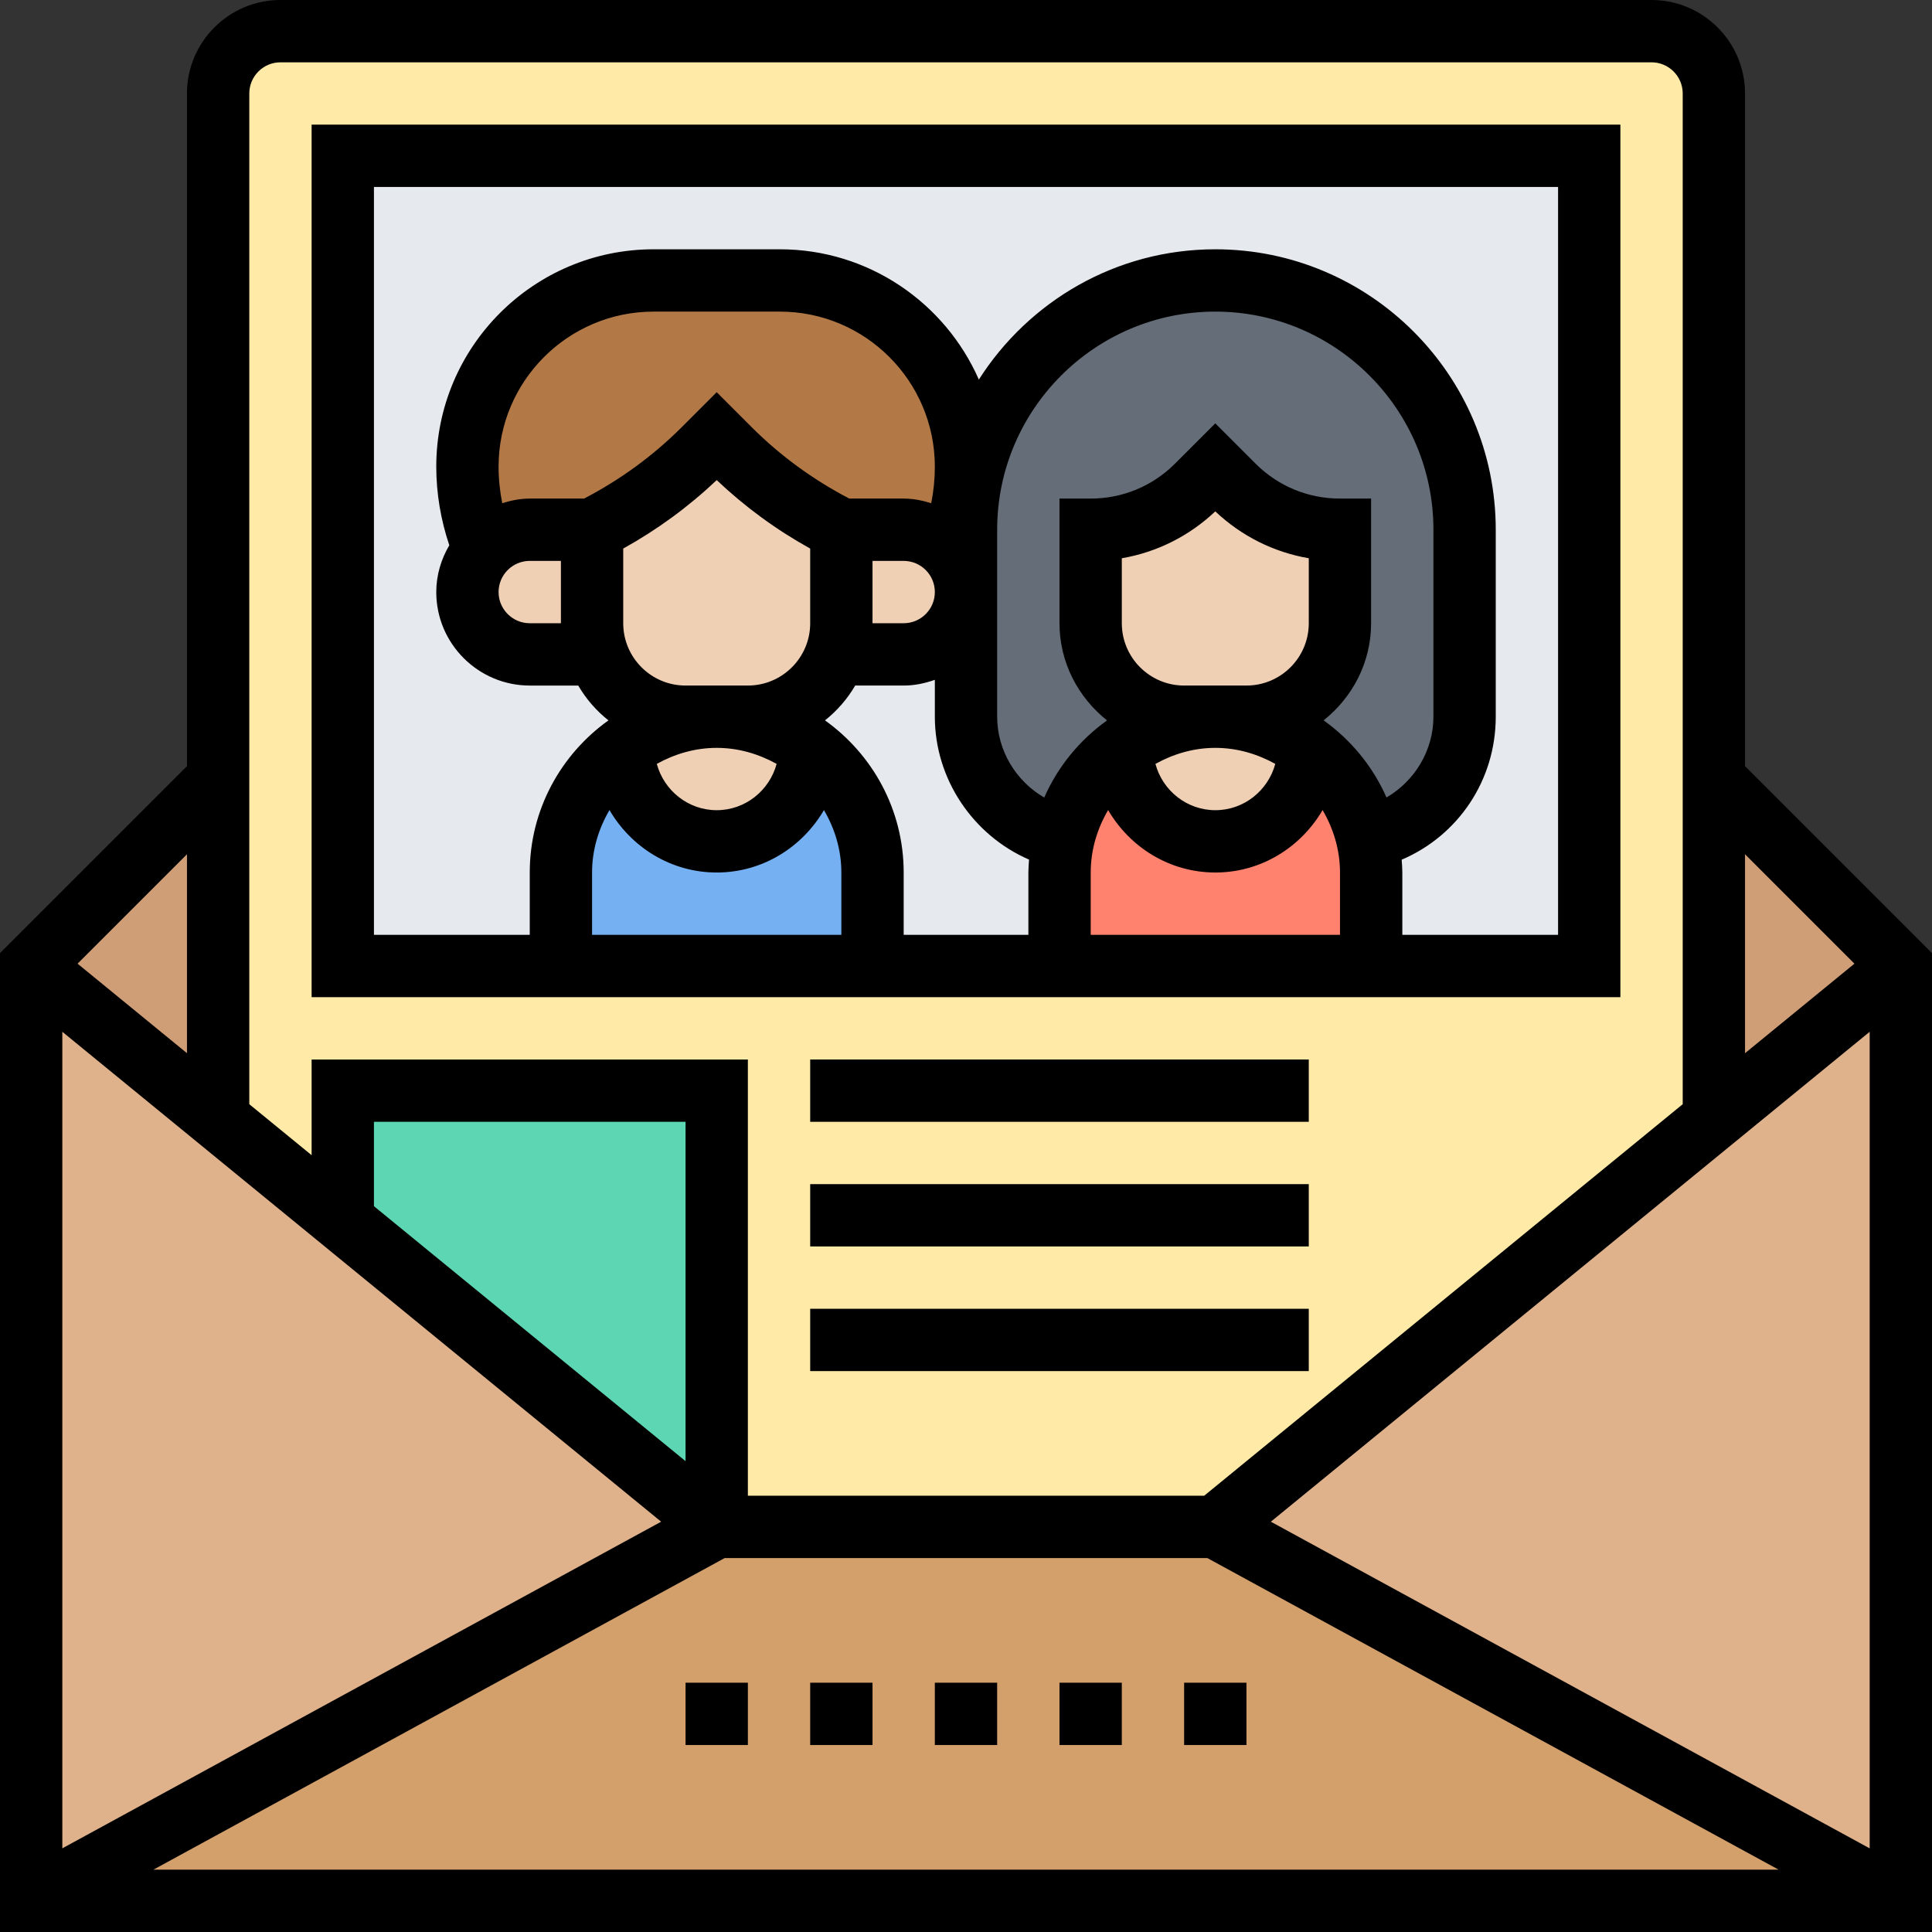
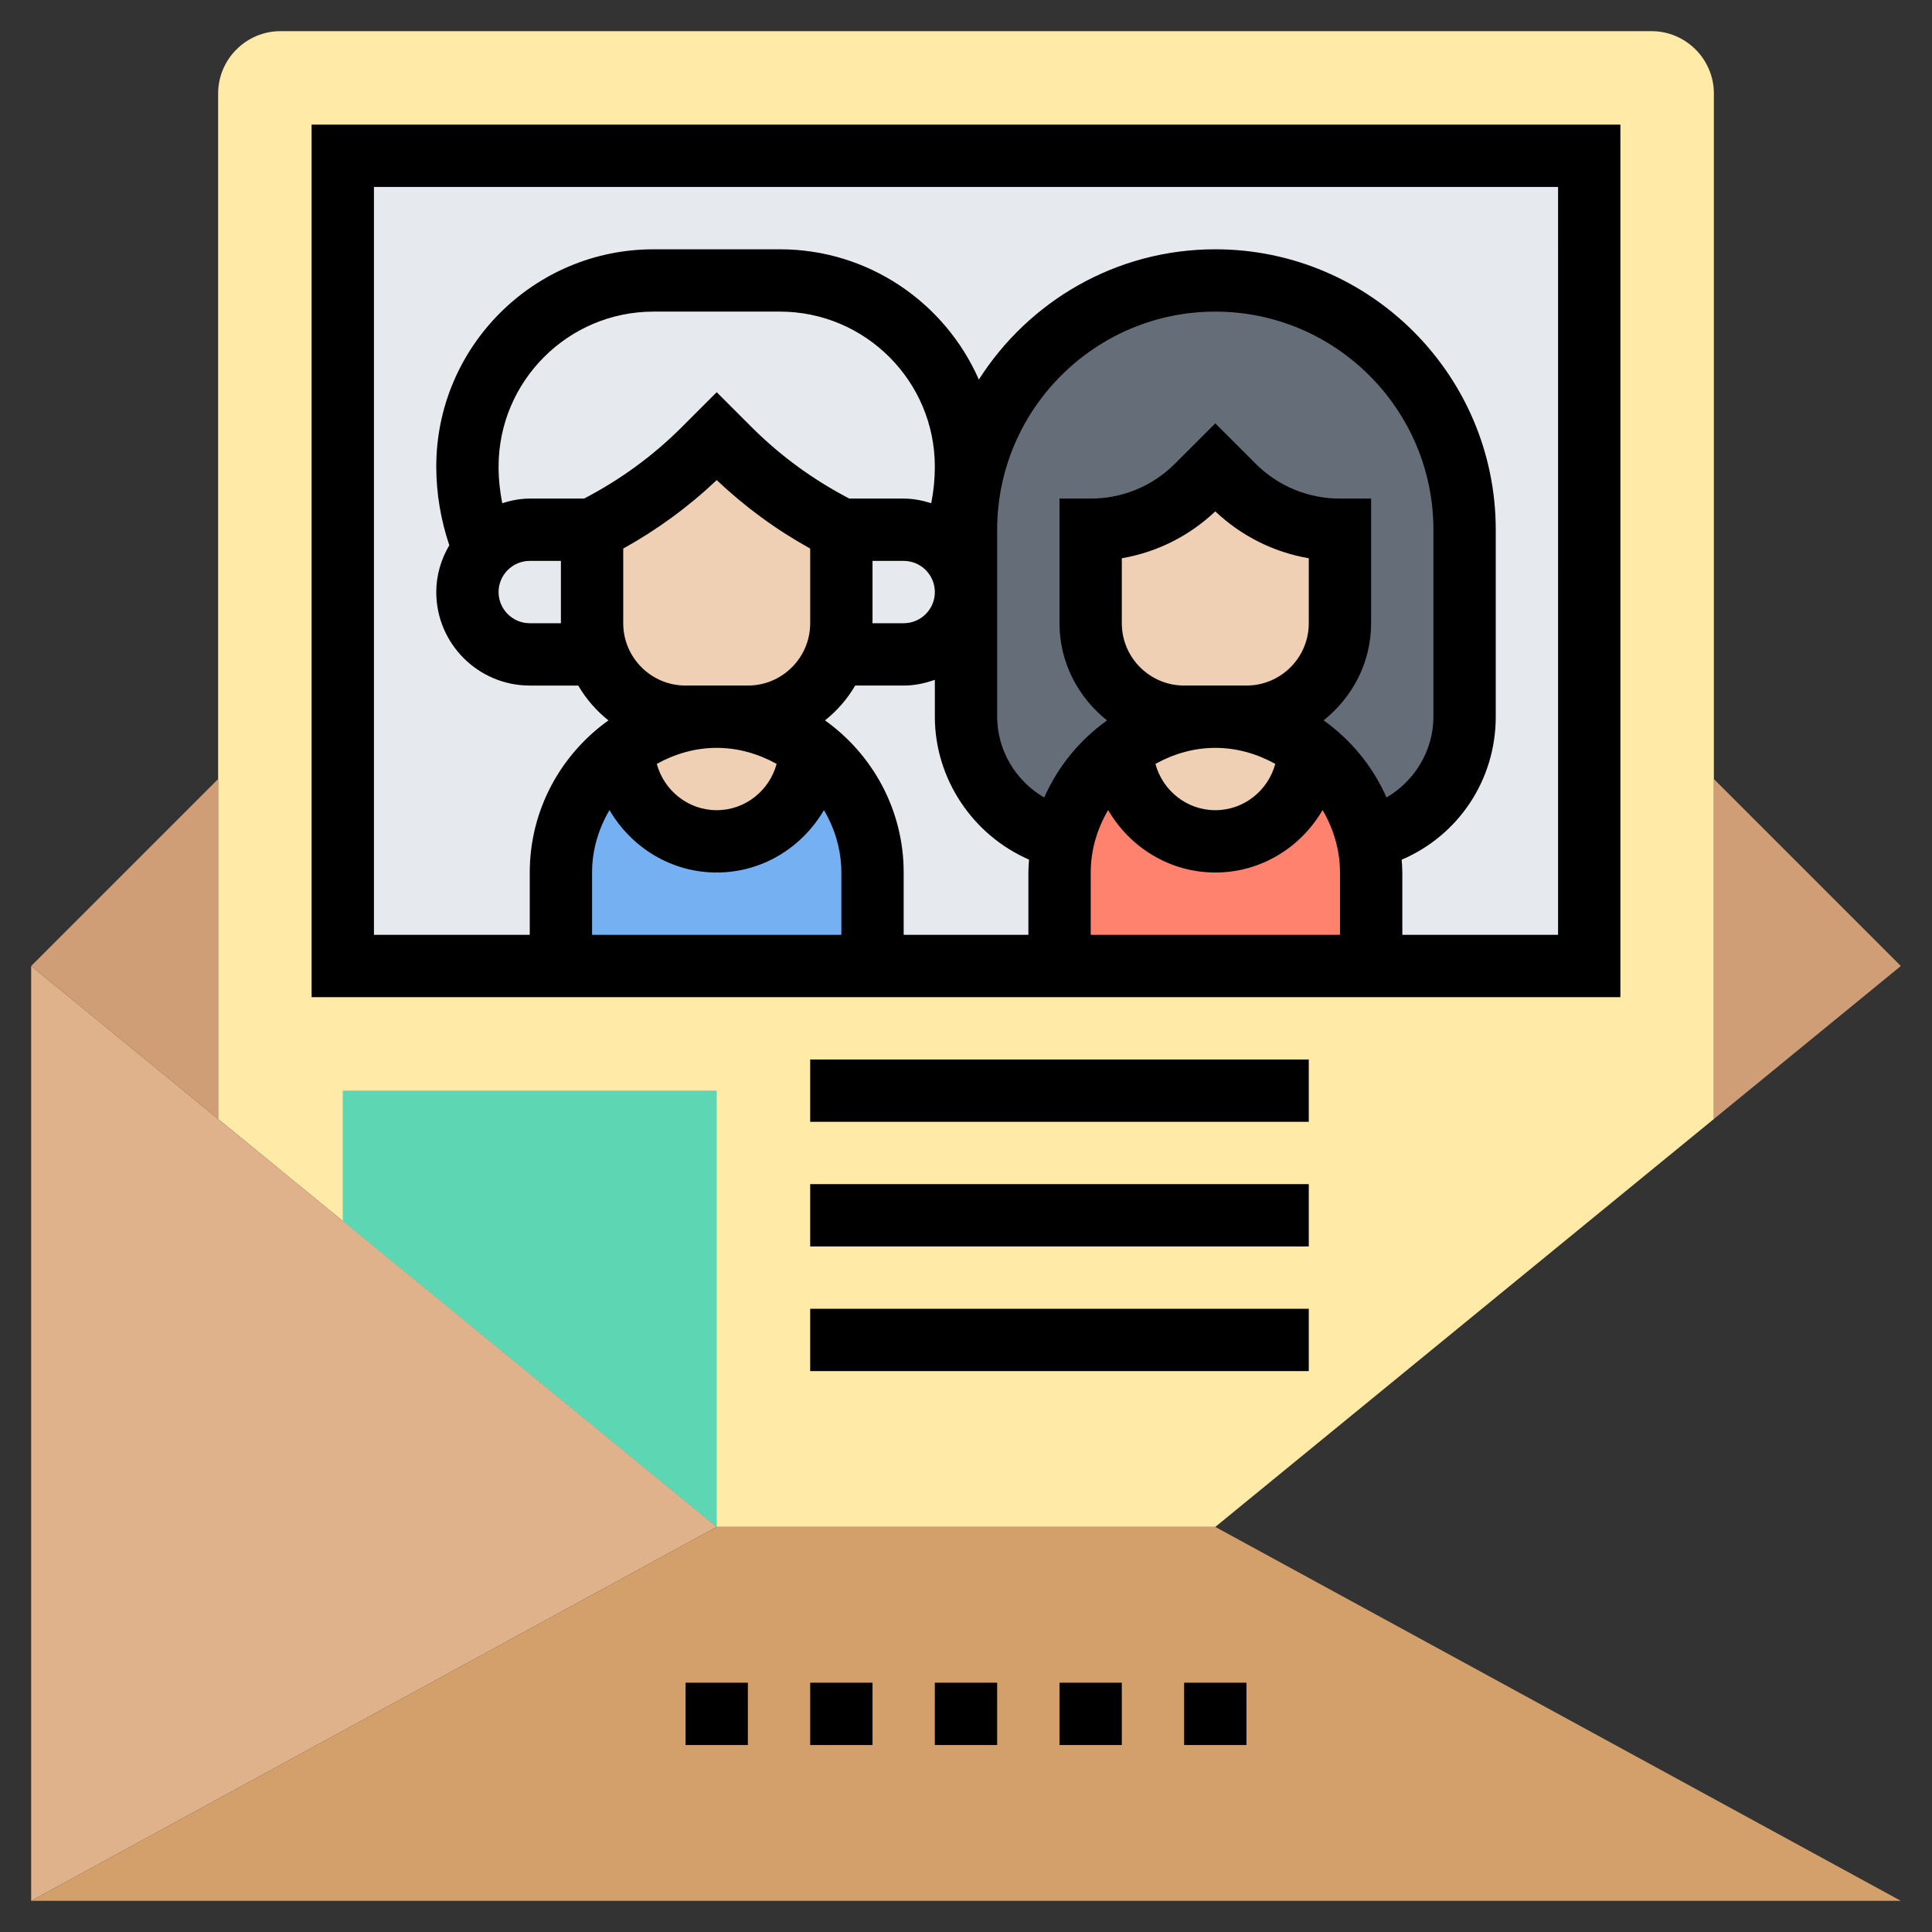
<svg xmlns="http://www.w3.org/2000/svg" id="Layer_5" enable-background="new 0 0 62 62" height="512" viewBox="0 0 62 62" width="512">
  <rect x="0" y="0" width="62" height="62" fill="#333333" stroke="none" />
  <g>
    <g>
      <g>
        <path d="m55 35.91-16 13.09h-16l-16-13.09v-32.91c0-1.1.9-2 2-2h44c1.1 0 2 .9 2 2z" fill="#ffeaa7" />
      </g>
      <g>
        <path d="m11 5h40v26h-40z" fill="#e6e9ed" />
      </g>
      <g>
        <path d="m61 31-6 4.91v-10.91z" fill="#cf9e76" />
      </g>
      <g>
        <path d="m7 25v10.91l-6-4.91z" fill="#cf9e76" />
      </g>
      <g>
-         <path d="m61 31v30l-22-12 16-13.09z" fill="#dfb28b" />
-       </g>
+         </g>
      <g>
        <path d="m23 49-22 12v-30l6 4.91 4 3.27z" fill="#dfb28b" />
      </g>
      <g>
        <path d="m61 61h-60l22-12h16z" fill="#d3a06c" />
      </g>
      <g>
        <path d="m23 35v14l-12-9.82v-4.18z" fill="#5cd6b3" />
      </g>
      <g>
        <path d="m47 17v6c0 1.91-1.33 3.5-3.12 3.9-.21-.94-.69-1.78-1.34-2.44-.16-.16-.34-.31-.53-.45-.84-.63-1.88-1.01-3.01-1.01h1c1.66 0 3-1.34 3-3v-3c-1.28 0-2.51-.51-3.41-1.41l-.59-.59-.59.59c-.9.9-2.13 1.41-3.41 1.41v3c0 1.66 1.34 3 3 3h1c-1.13 0-2.17.38-3.01 1.01-.93.7-1.61 1.72-1.87 2.89-1.78-.4-3.12-1.99-3.12-3.9v-4-2c0-2.21.9-4.21 2.34-5.66 1.45-1.44 3.45-2.34 5.66-2.34 4.42 0 8 3.58 8 8z" fill="#656d78" />
      </g>
      <g>
        <path d="m44 28v3h-10v-3c0-.38.04-.74.12-1.1.26-1.17.94-2.19 1.87-2.89l.01.01c.02 1.65 1.35 2.98 3 2.98s2.99-1.33 3-2.98l.01-.01c.19.14.37.29.53.45.65.66 1.13 1.5 1.34 2.44.08.36.12.72.12 1.1z" fill="#ff826e" />
      </g>
      <g>
        <path d="m43 17v3c0 1.66-1.34 3-3 3h-1-1c-1.66 0-3-1.34-3-3v-3c1.28 0 2.51-.51 3.41-1.41l.59-.59.59.59c.9.9 2.13 1.41 3.41 1.41z" fill="#f0d0b4" />
      </g>
      <g>
        <path d="m42.01 24.01-.01.01c-.01 1.65-1.35 2.98-3 2.98s-2.98-1.33-3-2.98l-.01-.01c.84-.63 1.88-1.01 3.01-1.01s2.17.38 3.01 1.01z" fill="#f0d0b4" />
      </g>
      <g>
-         <path d="m31 14.97c0 .94-.19 1.85-.53 2.68-.37-.4-.89-.65-1.47-.65h-2c-1.32-.66-2.53-1.53-3.58-2.58l-.42-.42-.42.42c-1.05 1.05-2.26 1.92-3.58 2.58h-2c-.57 0-1.09.24-1.45.63l-.03-.03c-.34-.81-.52-1.7-.52-2.63 0-3.3 2.67-5.97 5.97-5.97h4.06c1.65 0 3.14.67 4.22 1.75s1.75 2.57 1.75 4.22z" fill="#b27946" />
-       </g>
+         </g>
      <g>
-         <path d="m30.47 17.65c.33.35.53.83.53 1.35 0 .55-.22 1.05-.59 1.41-.36.37-.86.59-1.41.59h-2.17-.01c.12-.31.18-.65.18-1v-3h2c.58 0 1.1.25 1.47.65z" fill="#f0d0b4" />
-       </g>
+         </g>
      <g>
        <path d="m28 28v3h-10v-3c0-1.63.78-3.08 1.99-3.99l.01.01c.01 1.65 1.35 2.98 3 2.98s2.99-1.33 3-2.98l.01-.01c.19.14.37.29.53.45.9.91 1.46 2.16 1.46 3.54z" fill="#75b1f2" />
      </g>
      <g>
        <path d="m27 17v3c0 .35-.06.69-.18 1-.4 1.17-1.51 2-2.82 2h-1-1c-1.31 0-2.42-.83-2.82-2-.12-.31-.18-.65-.18-1v-3c1.32-.66 2.53-1.53 3.58-2.58l.42-.42.42.42c1.05 1.05 2.26 1.92 3.58 2.58z" fill="#f0d0b4" />
      </g>
      <g>
        <path d="m26.01 24.01-.01.01c-.01 1.65-1.35 2.98-3 2.98s-2.99-1.33-3-2.98l-.01-.01c.84-.63 1.88-1.01 3.01-1.01s2.17.38 3.01 1.01z" fill="#f0d0b4" />
      </g>
      <g>
-         <path d="m19.18 21h-.01-2.17c-.55 0-1.05-.22-1.41-.59-.37-.36-.59-.86-.59-1.41 0-.53.2-1.01.55-1.37.36-.39.88-.63 1.45-.63h2v3c0 .35.06.69.18 1z" fill="#f0d0b4" />
-       </g>
+         </g>
    </g>
    <g>
-       <path d="m56 24.586v-21.586c0-1.654-1.346-3-3-3h-44c-1.654 0-3 1.346-3 3v21.586l-6 6v31.414h62v-31.414zm-34.783 24.247-19.217 10.482v-26.204zm.783-1.943-10-8.182v-2.708h10zm1.255 3.11h15.49l18.333 10h-52.156zm17.528-1.167 19.217-15.722v26.205zm18.728-17.908-3.511 2.873v-6.384zm-50.511-28.925h44c.551 0 1 .448 1 1v32.435l-15.357 12.565h-14.643v-14h-14v3.071l-2-1.636v-32.435c0-.552.449-1 1-1zm-3 31.798-3.511-2.873 3.511-3.511z" />
      <path d="m52 4h-42v28h42zm-30 18c-1.103 0-2-.897-2-2v-2.396c1.088-.603 2.094-1.339 3-2.197.906.858 1.912 1.595 3 2.197v2.396c0 1.103-.897 2-2 2zm-5-4h1v2h-1c-.551 0-1-.448-1-1s.449-1 1-1zm1.744-2h-1.744c-.309 0-.601.06-.882.148-.077-.385-.118-.777-.118-1.174 0-2.743 2.231-4.974 4.974-4.974h4.053c2.742 0 4.973 2.231 4.973 4.974 0 .397-.039.79-.116 1.174-.281-.087-.574-.148-.884-.148h-1.744c-1.153-.601-2.208-1.366-3.13-2.288l-1.126-1.126-1.126 1.126c-.922.922-1.977 1.687-3.13 2.288zm7.731 7.118c.389-.31.717-.686.969-1.118h1.556c.352 0 .686-.072 1-.184v1.184c0 2.006 1.229 3.807 3.023 4.586-.009.137-.021.274-.021.414v2h-4.002v-2c0-2.013-1-3.793-2.525-4.882zm-1.552 1.396c-.23.852-1.003 1.486-1.923 1.486s-1.693-.634-1.923-1.486c.573-.317 1.223-.514 1.923-.514s1.35.197 1.923.514zm3.077-6.514h1c.551 0 1 .448 1 1s-.449 1-1 1h-1zm10 4c-1.103 0-2-.897-2-2v-2.085c1.122-.192 2.159-.71 3-1.504.841.794 1.878 1.312 3 1.504v2.085c0 1.103-.897 2-2 2zm2.925 2.514c-.23.852-1.003 1.486-1.923 1.486-.921 0-1.694-.633-1.923-1.486.573-.317 1.223-.514 1.923-.514s1.35.197 1.923.514zm-5.364 1.482c.694 1.191 1.971 2.004 3.441 2.004s2.747-.813 3.441-2.004c.346.592.559 1.271.559 2.004v2h-8v-2c0-.734.213-1.413.559-2.004zm6.915-2.879c.921-.733 1.524-1.85 1.524-3.117v-4h-1c-1.022 0-1.984-.398-2.707-1.121l-1.293-1.293-1.293 1.293c-.723.723-1.685 1.121-2.707 1.121h-1v4c0 1.267.604 2.385 1.526 3.119-.876.626-1.578 1.479-2.016 2.475-.907-.527-1.51-1.507-1.51-2.594v-6c0-3.859 3.14-7 7-7s7 3.141 7 7v6c0 1.085-.602 2.065-1.506 2.592-.439-.997-1.141-1.849-2.018-2.475zm-22.917 2.879c.694 1.191 1.971 2.004 3.441 2.004s2.747-.813 3.441-2.004c.346.591.559 1.27.559 2.004v2h-8v-2c0-.734.213-1.413.559-2.004zm30.441 4.004h-4.998v-2c0-.139-.011-.275-.021-.411 1.814-.775 3.019-2.549 3.019-4.589v-6c0-4.963-4.038-9-9-9-3.189 0-5.989 1.672-7.588 4.181-1.079-2.458-3.534-4.181-6.386-4.181h-4.053c-3.845 0-6.973 3.128-6.973 6.974 0 .865.146 1.711.418 2.524-.259.443-.418.952-.418 1.502 0 1.654 1.346 3 3 3h1.556c.252.432.579.808.969 1.118-1.525 1.089-2.525 2.869-2.525 4.882v2h-5v-24h38z" />
      <path d="m26 34h16v2h-16z" />
      <path d="m26 38h16v2h-16z" />
      <path d="m26 42h16v2h-16z" />
      <path d="m22 54h2v2h-2z" />
      <path d="m26 54h2v2h-2z" />
      <path d="m38 54h2v2h-2z" />
      <path d="m34 54h2v2h-2z" />
      <path d="m30 54h2v2h-2z" />
    </g>
  </g>
</svg>